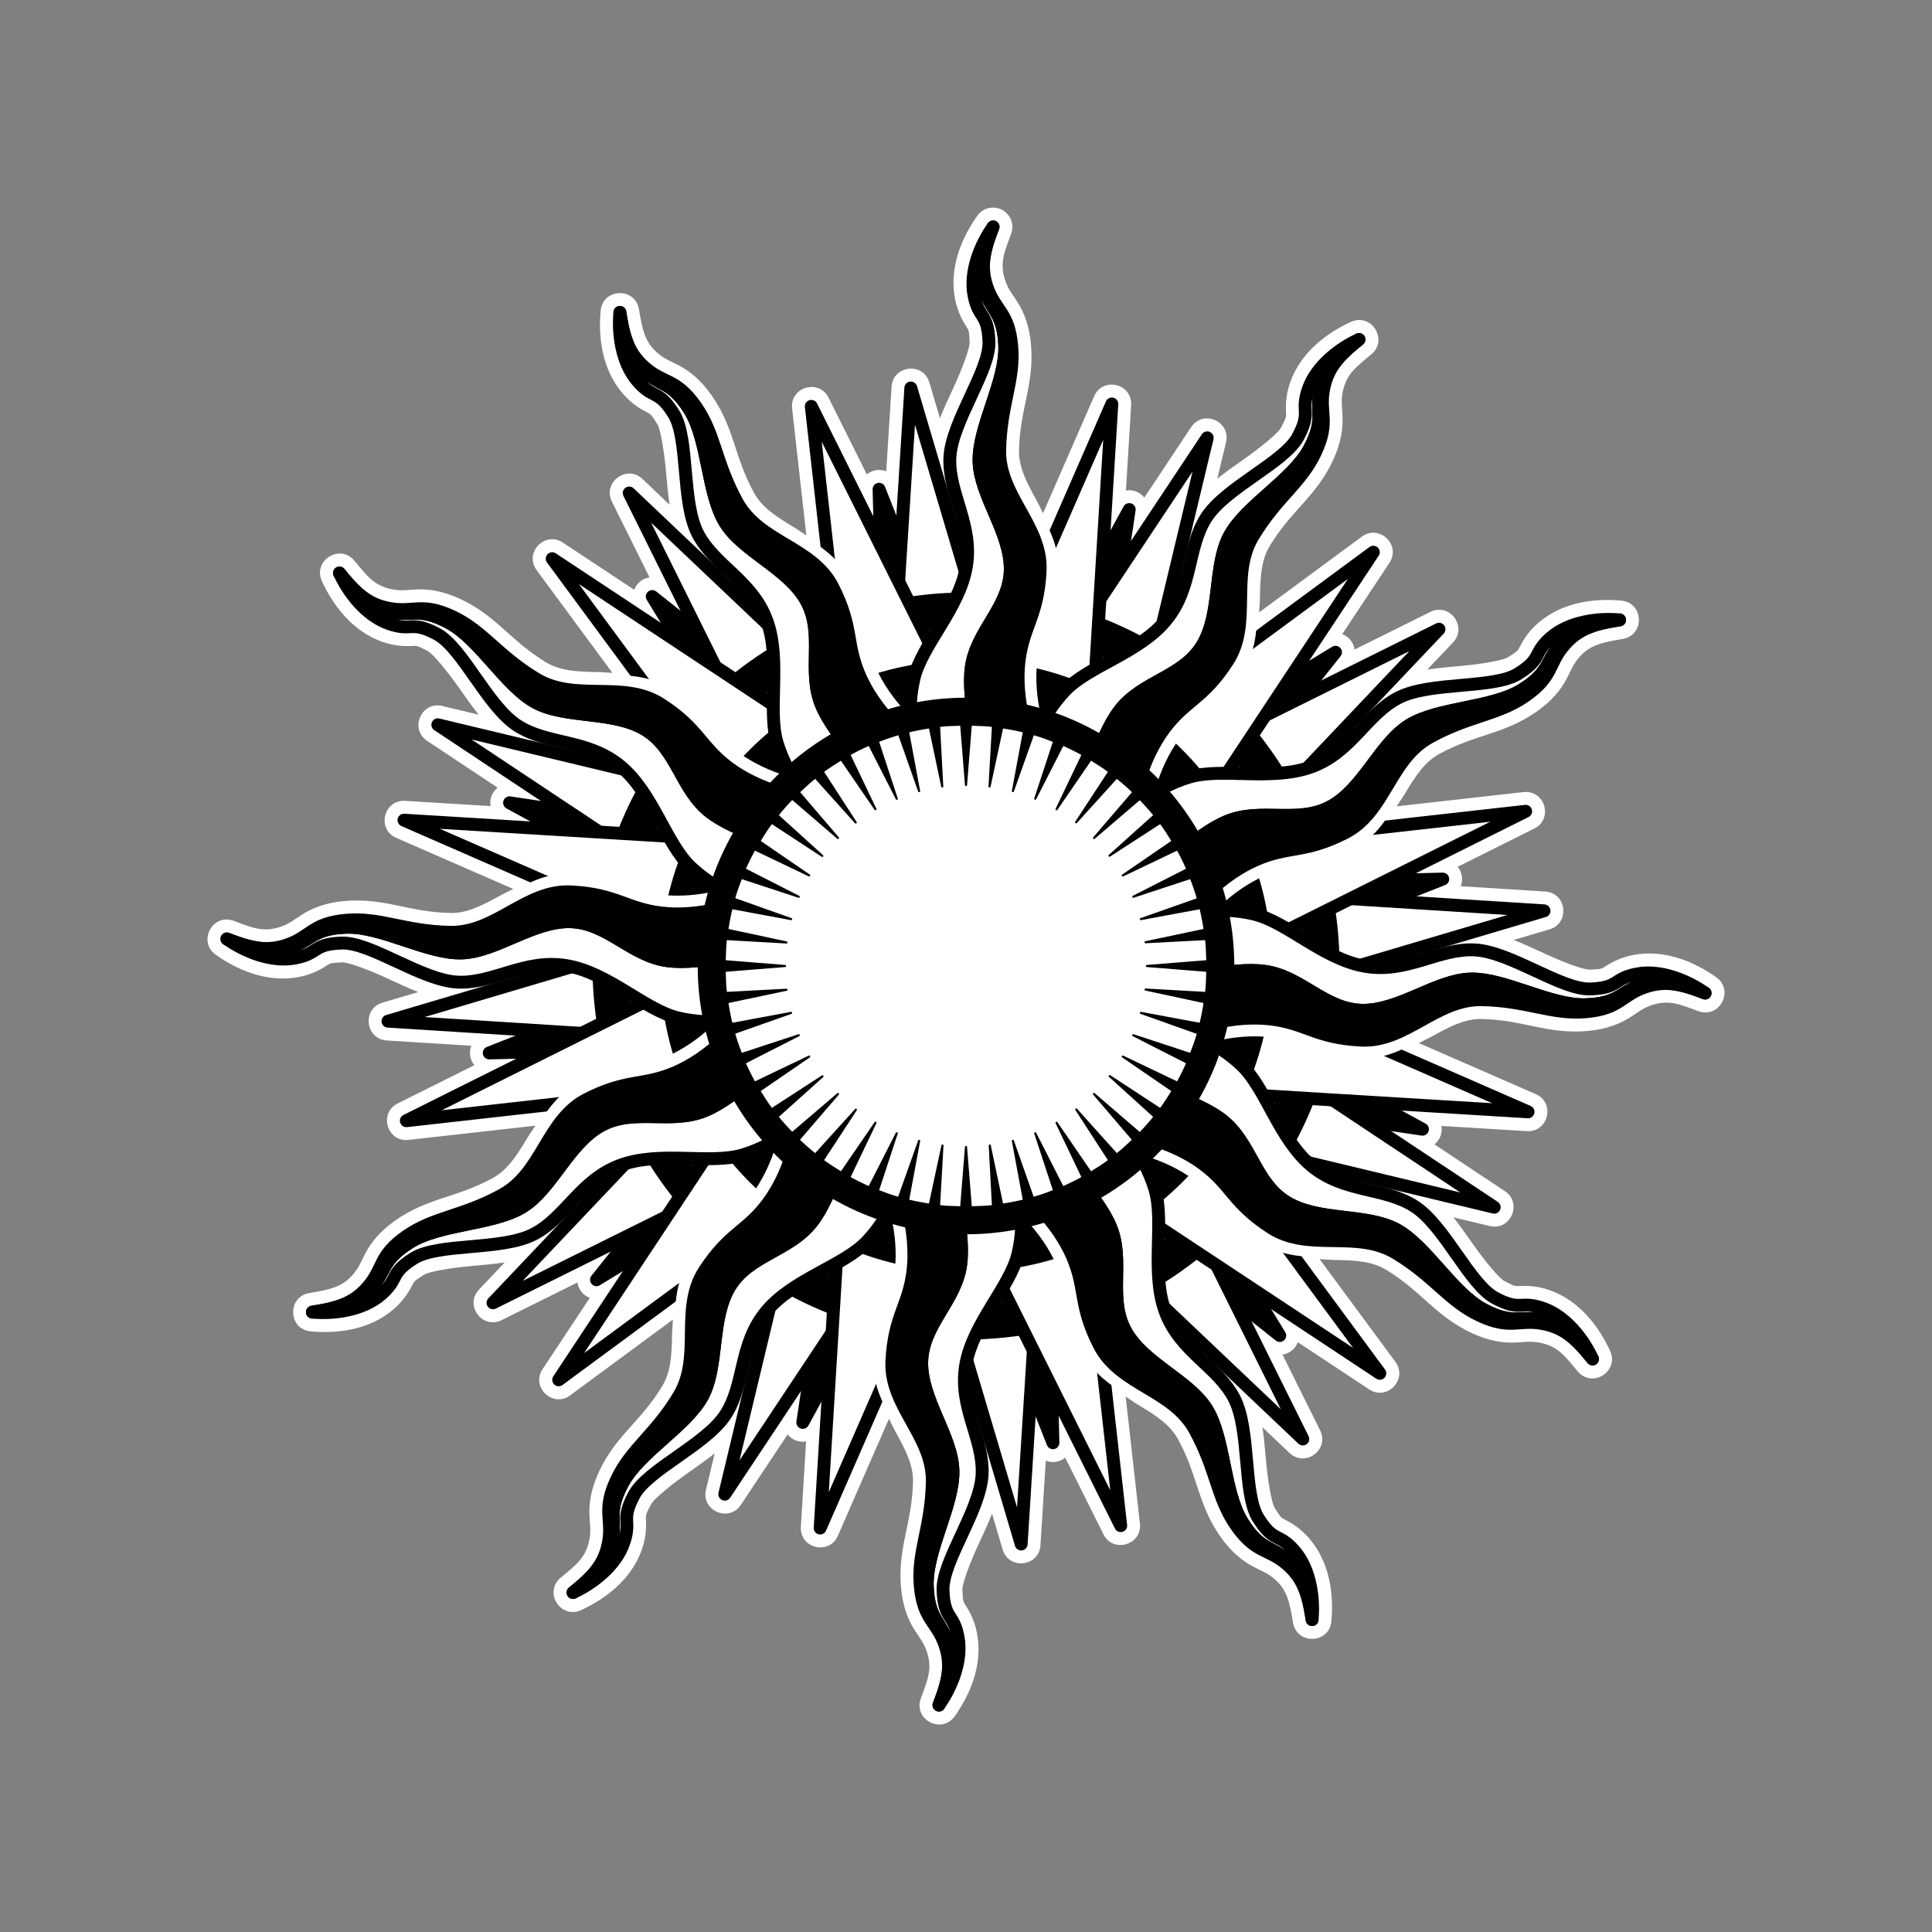
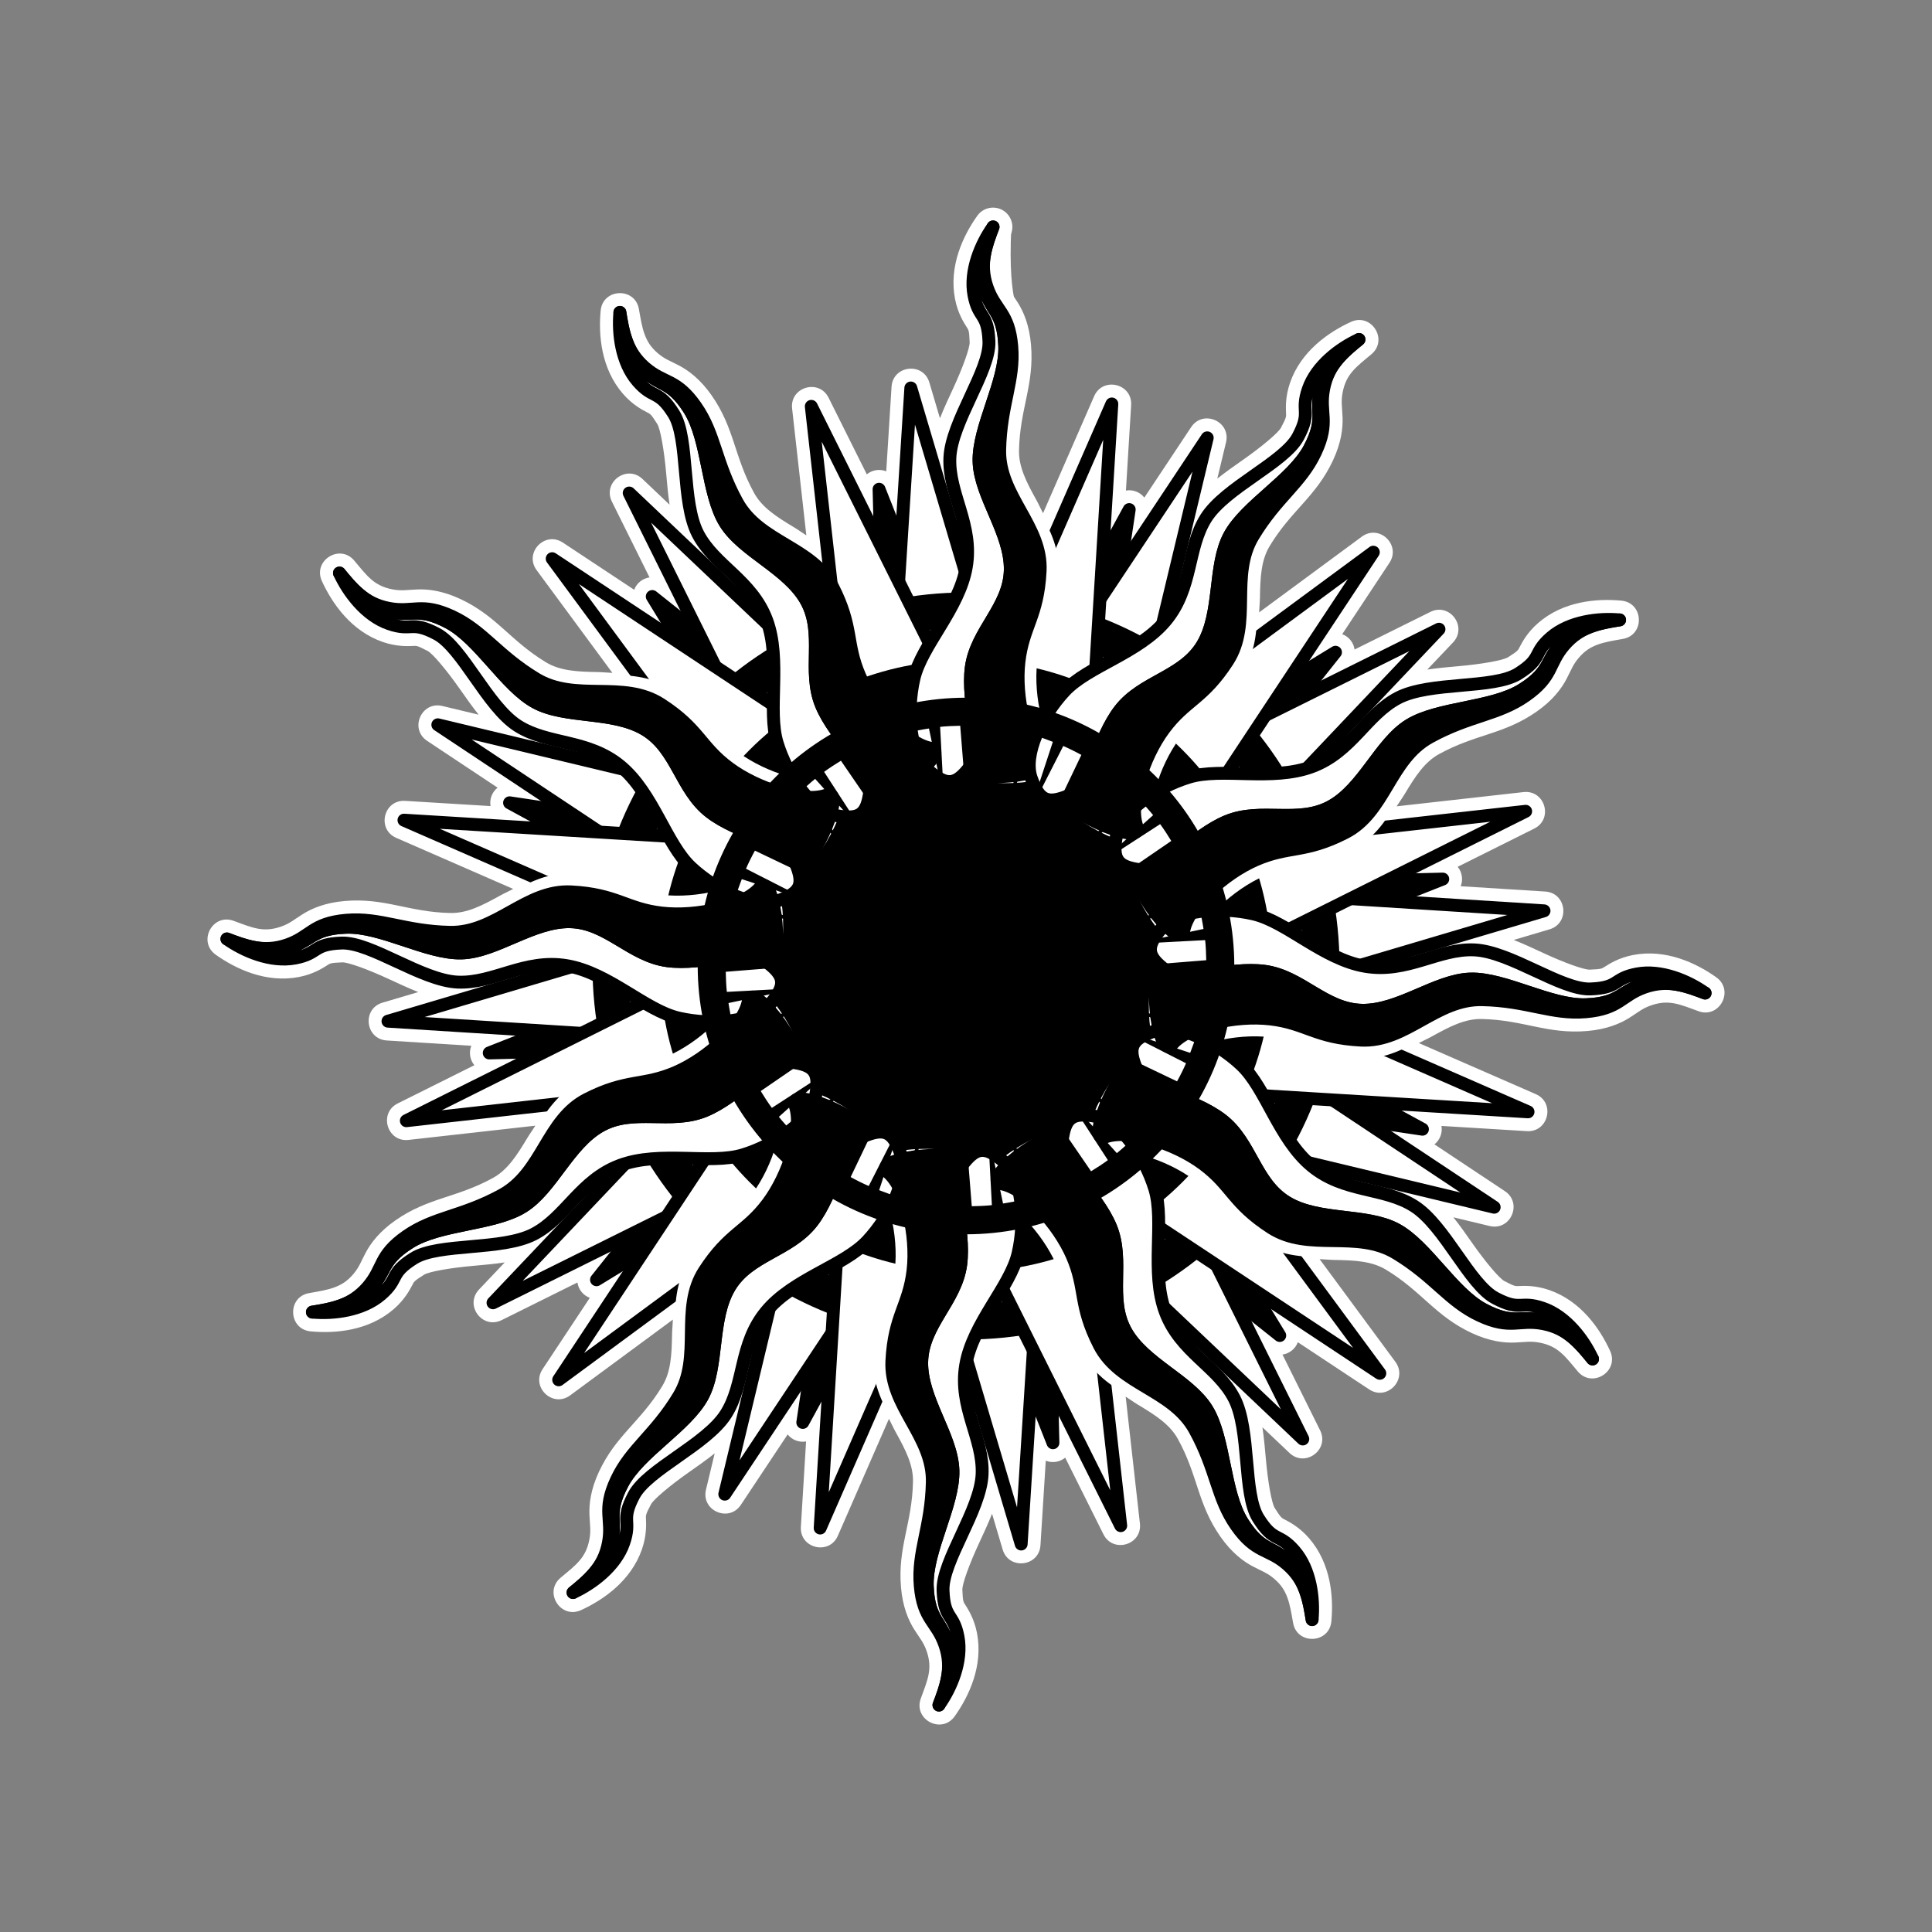
<svg xmlns="http://www.w3.org/2000/svg" xmlns:ns1="http://sodipodi.sourceforge.net/DTD/sodipodi-0.dtd" xmlns:ns2="http://www.inkscape.org/namespaces/inkscape" width="300" height="300" id="svg2" ns1:version="0.32" ns2:version="0.92.2 (5c3e80d, 2017-08-06)" version="1.0" ns1:docname="Cotl-icon.svg" ns2:output_extension="org.inkscape.output.svg.inkscape">
  <rect width="100%" height="100%" fill="#808080" stroke="none" />
  <defs id="defs4">
    <ns2:perspective ns1:type="inkscape:persp3d" ns2:vp_x="0 : 526.18109 : 1" ns2:vp_y="0 : 1000 : 0" ns2:vp_z="744.09448 : 526.18109 : 1" ns2:persp3d-origin="372.04724 : 350.78739 : 1" id="perspective10" />
    <ns2:perspective id="perspective3217" ns2:persp3d-origin="372.04724 : 350.78739 : 1" ns2:vp_z="744.09448 : 526.18109 : 1" ns2:vp_y="0 : 1000 : 0" ns2:vp_x="0 : 526.18109 : 1" ns1:type="inkscape:persp3d" />
    <clipPath clipPathUnits="userSpaceOnUse" id="clipPath3225">
      <rect style="opacity:1;fill:none;fill-opacity:1;stroke:#000000;stroke-width:2.8;stroke-linecap:round;stroke-linejoin:round;stroke-miterlimit:4;stroke-dasharray:none;stroke-opacity:1" id="rect3227" width="238.301" height="243.073" x="5.452" y="10.754" />
    </clipPath>
  </defs>
  <ns1:namedview id="base" pagecolor="#ffffff" bordercolor="#666666" borderopacity="1.0" gridtolerance="10000" guidetolerance="10" objecttolerance="10" ns2:pageopacity="0.0" ns2:pageshadow="2" ns2:zoom="1.6866667" ns2:cx="150" ns2:cy="150" ns2:document-units="px" ns2:current-layer="layer1" showgrid="false" showguides="true" ns2:guide-bbox="true" ns2:window-width="1366" ns2:window-height="705" ns2:window-x="-8" ns2:window-y="-8" ns2:window-maximized="1" />
  <g ns2:label="Layer 1" ns2:groupmode="layer" id="layer1">
    <path style="color:#000000;font-style:normal;font-variant:normal;font-weight:normal;font-stretch:normal;font-size:medium;line-height:normal;font-family:sans-serif;font-variant-ligatures:normal;font-variant-position:normal;font-variant-caps:normal;font-variant-numeric:normal;font-variant-alternates:normal;font-feature-settings:normal;text-indent:0;text-align:start;text-decoration:none;text-decoration-line:none;text-decoration-style:solid;text-decoration-color:#000000;letter-spacing:normal;word-spacing:normal;text-transform:none;writing-mode:lr-tb;direction:ltr;text-orientation:mixed;dominant-baseline:auto;baseline-shift:baseline;text-anchor:start;white-space:normal;shape-padding:0;clip-rule:nonzero;display:inline;overflow:visible;visibility:visible;opacity:1;isolation:auto;mix-blend-mode:normal;color-interpolation:sRGB;color-interpolation-filters:linearRGB;solid-color:#000000;solid-opacity:1;vector-effect:none;fill:#ffffff;fill-opacity:1;fill-rule:nonzero;stroke:none;stroke-width:6;stroke-linecap:round;stroke-linejoin:round;stroke-miterlimit:4;stroke-dasharray:none;stroke-dashoffset:0;stroke-opacity:1;color-rendering:auto;image-rendering:auto;shape-rendering:auto;text-rendering:auto;enable-background:accumulate" d="m 154.264,32.238 c -0.993,-0.021 -1.932,0.451 -2.508,1.26 -2.213,3.115 -4.438,7.818 -3.465,12.902 0.438,2.291 1.421,3.757 1.762,4.309 0.341,0.552 0.438,0.484 0.514,2.434 0.034,0.889 -1.089,4.002 -2.6,7.25 -0.679,1.461 -1.392,2.989 -2.012,4.557 l -1.646,-5.557 c -0.953,-3.216 -5.662,-2.682 -5.871,0.666 l -0.824,13.127 c -1.016,-0.406 -2.172,-0.226 -3.018,0.469 l -5.934,-11.896 c -1.497,-2.999 -6.039,-1.658 -5.666,1.674 l 2.211,19.697 c -0.627,-0.39 -1.275,-0.869 -1.865,-1.223 -2.802,-1.679 -5.005,-3.102 -6.25,-5.365 -3.131,-5.694 -3.016,-10.025 -6.59,-15.145 -1.742,-2.496 -3.571,-3.856 -5.045,-4.631 -1.474,-0.775 -2.243,-0.995 -3.338,-1.939 -1.101,-0.949 -1.62,-1.828 -2.02,-2.902 l 0.01,0.027 c -0.114,-0.318 -0.12,-0.327 -0.014,-0.029 -0.003,-0.009 -0.005,-0.017 -0.008,-0.025 -0.397,-1.08 -0.612,-2.381 -0.877,-3.902 -0.606,-3.441 -5.608,-3.244 -5.941,0.234 -0.359,3.805 0.066,8.988 3.451,12.904 1.525,1.765 3.108,2.546 3.68,2.854 0.571,0.308 0.622,0.201 1.662,1.852 0.474,0.753 1.057,4.009 1.373,7.576 0.142,1.605 0.288,3.286 0.535,4.953 L 99.768,74.379 c -2.433,-2.304 -6.239,0.507 -4.752,3.51 l 5.842,11.77 c -1.085,0.156 -1.999,0.893 -2.383,1.92 L 87.396,84.25 c -2.796,-1.845 -6.055,1.585 -4.068,4.283 l 11.764,15.951 c -0.738,-0.024 -1.537,-0.114 -2.225,-0.125 -3.266,-0.053 -5.886,-0.186 -8.096,-1.523 -5.559,-3.365 -7.626,-7.173 -13.281,-9.82 -2.757,-1.29 -5.019,-1.554 -6.684,-1.488 -1.664,0.066 -2.439,0.26 -3.859,-0.01 -2.875,-0.546 -3.947,-2.086 -5.934,-4.463 -2.245,-2.683 -6.485,-0.007 -5.029,3.174 1.591,3.475 4.552,7.752 9.441,9.451 2.203,0.766 3.965,0.648 4.613,0.629 0.649,-0.019 0.64,-0.138 2.365,0.771 0.787,0.415 2.919,2.943 4.977,5.875 0.925,1.318 1.892,2.702 2.939,4.021 L 68.686,109.625 c -3.259,-0.779 -5.149,3.56 -2.359,5.416 l 10.938,7.266 c -0.86,0.682 -1.279,1.78 -1.092,2.861 l -13.26,-0.809 c -3.348,-0.206 -4.459,4.402 -1.385,5.744 l 18.164,7.934 c -0.651,0.348 -1.389,0.67 -1.99,1.004 -2.856,1.587 -5.19,2.782 -7.773,2.729 -6.497,-0.135 -10.192,-2.398 -16.412,-1.863 -3.032,0.261 -5.123,1.163 -6.531,2.053 -1.408,0.889 -1.983,1.445 -3.348,1.922 -2.763,0.964 -4.459,0.167 -7.369,-0.898 -3.283,-1.197 -5.615,3.233 -2.77,5.262 3.115,2.213 7.818,4.438 12.902,3.465 2.291,-0.438 3.757,-1.421 4.309,-1.762 0.552,-0.341 0.484,-0.438 2.434,-0.514 0.889,-0.034 4.002,1.089 7.25,2.6 1.461,0.679 2.989,1.392 4.557,2.012 l -5.557,1.646 c -3.216,0.953 -2.682,5.662 0.666,5.871 l 13.127,0.824 c -0.406,1.016 -0.226,2.172 0.469,3.018 l -11.896,5.934 c -2.999,1.497 -1.658,6.039 1.674,5.666 l 19.697,-2.211 c -0.39,0.627 -0.869,1.275 -1.223,1.865 -1.679,2.802 -3.102,5.005 -5.365,6.25 -5.694,3.131 -10.025,3.016 -15.145,6.59 -2.496,1.742 -3.856,3.571 -4.631,5.045 -0.775,1.474 -0.995,2.243 -1.939,3.338 -0.949,1.101 -1.828,1.62 -2.902,2.02 l 0.027,-0.01 c -0.317,0.114 -0.328,0.12 -0.029,0.014 -0.009,0.003 -0.017,0.005 -0.025,0.008 -1.08,0.397 -2.381,0.612 -3.902,0.877 -3.441,0.606 -3.244,5.608 0.234,5.941 3.805,0.359 8.988,-0.067 12.904,-3.451 1.765,-1.525 2.546,-3.109 2.854,-3.68 0.307,-0.571 0.199,-0.622 1.85,-1.662 0.753,-0.474 4.008,-1.057 7.576,-1.373 1.606,-0.142 3.289,-0.29 4.957,-0.537 l -3.99,4.207 c -2.304,2.433 0.507,6.239 3.51,4.752 l 11.77,-5.844 c 0.156,1.085 0.893,1.999 1.92,2.383 L 84.25,212.604 c -1.845,2.796 1.585,6.055 4.283,4.068 L 104.484,204.908 c -0.024,0.738 -0.114,1.537 -0.125,2.225 -0.053,3.266 -0.186,5.886 -1.523,8.096 -3.365,5.559 -7.173,7.626 -9.82,13.281 -1.29,2.757 -1.554,5.019 -1.488,6.684 0.066,1.664 0.26,2.439 -0.01,3.859 -0.546,2.875 -2.086,3.947 -4.463,5.934 -2.683,2.245 -0.007,6.485 3.174,5.029 3.475,-1.591 7.752,-4.552 9.451,-9.441 0.766,-2.203 0.648,-3.965 0.629,-4.613 -0.019,-0.649 -0.138,-0.64 0.771,-2.365 0.415,-0.787 2.943,-2.919 5.875,-4.977 1.318,-0.925 2.702,-1.892 4.021,-2.939 l -1.352,5.635 c -0.779,3.259 3.56,5.149 5.416,2.359 l 7.266,-10.938 c 0.682,0.86 1.78,1.279 2.861,1.092 l -0.809,13.26 c -0.206,3.348 4.402,4.459 5.744,1.385 l 7.934,-18.164 c 0.348,0.651 0.67,1.389 1.004,1.99 1.587,2.856 2.782,5.191 2.729,7.773 -0.135,6.497 -2.398,10.192 -1.863,16.412 0.261,3.032 1.163,5.123 2.053,6.531 0.889,1.408 1.445,1.983 1.922,3.348 0.964,2.763 0.167,4.459 -0.898,7.369 -1.197,3.283 3.233,5.615 5.262,2.77 2.213,-3.115 4.438,-7.818 3.465,-12.902 -0.438,-2.291 -1.421,-3.757 -1.762,-4.309 -0.341,-0.552 -0.438,-0.484 -0.514,-2.434 -0.034,-0.889 1.089,-4.002 2.6,-7.25 0.679,-1.461 1.392,-2.989 2.012,-4.557 l 1.646,5.557 c 0.953,3.216 5.662,2.682 5.871,-0.666 l 0.824,-13.127 c 1.016,0.406 2.172,0.226 3.018,-0.469 l 5.934,11.896 c 1.497,2.999 6.039,1.658 5.666,-1.674 l -2.211,-19.697 c 0.627,0.39 1.275,0.869 1.865,1.223 2.802,1.679 5.005,3.102 6.25,5.365 3.131,5.694 3.016,10.025 6.59,15.145 1.742,2.495 3.571,3.856 5.045,4.631 1.474,0.775 2.243,0.995 3.338,1.939 1.101,0.949 1.62,1.828 2.02,2.902 l -0.01,-0.027 c 0.044,0.123 0.05,0.134 0.014,0.033 0.003,0.008 0.005,0.017 0.008,0.025 0.397,1.081 0.612,2.38 0.877,3.898 0.606,3.441 5.608,3.244 5.941,-0.234 0.359,-3.805 -0.067,-8.988 -3.451,-12.904 -1.525,-1.765 -3.109,-2.546 -3.68,-2.854 -0.571,-0.307 -0.622,-0.199 -1.662,-1.85 -0.474,-0.753 -1.057,-4.008 -1.373,-7.576 -0.142,-1.606 -0.29,-3.289 -0.537,-4.957 l 4.207,3.99 c 2.433,2.304 6.239,-0.507 4.752,-3.51 l -5.844,-11.77 c 1.085,-0.156 1.999,-0.893 2.383,-1.92 l 11.078,7.328 c 2.796,1.845 6.055,-1.585 4.068,-4.283 L 204.908,195.516 c 0.738,0.024 1.537,0.114 2.225,0.125 3.266,0.053 5.886,0.186 8.096,1.523 5.559,3.365 7.626,7.173 13.281,9.82 2.757,1.29 5.019,1.554 6.684,1.488 1.664,-0.066 2.439,-0.26 3.859,0.01 2.875,0.546 3.947,2.086 5.934,4.463 2.245,2.683 6.485,0.007 5.029,-3.174 -1.591,-3.475 -4.552,-7.752 -9.441,-9.451 -2.203,-0.766 -3.965,-0.648 -4.613,-0.629 -0.649,0.019 -0.64,0.138 -2.365,-0.771 -0.787,-0.415 -2.919,-2.943 -4.977,-5.875 -0.925,-1.318 -1.892,-2.702 -2.939,-4.021 l 5.635,1.352 c 3.259,0.779 5.149,-3.56 2.359,-5.416 l -10.938,-7.266 c 0.86,-0.682 1.279,-1.78 1.092,-2.861 l 13.26,0.809 c 3.348,0.206 4.459,-4.402 1.385,-5.744 l -18.164,-7.934 c 0.651,-0.348 1.389,-0.67 1.99,-1.004 2.856,-1.587 5.191,-2.782 7.773,-2.729 6.497,0.135 10.192,2.398 16.412,1.863 3.032,-0.261 5.123,-1.163 6.531,-2.053 1.408,-0.889 1.983,-1.445 3.348,-1.922 2.763,-0.964 4.459,-0.167 7.369,0.898 3.283,1.197 5.615,-3.233 2.77,-5.262 -3.115,-2.213 -7.818,-4.438 -12.902,-3.465 -2.291,0.438 -3.757,1.421 -4.309,1.762 -0.552,0.341 -0.484,0.438 -2.434,0.514 -0.889,0.034 -4.002,-1.089 -7.25,-2.6 -1.461,-0.679 -2.989,-1.392 -4.557,-2.012 l 5.557,-1.646 c 3.216,-0.953 2.682,-5.662 -0.666,-5.871 l -13.127,-0.824 c 0.406,-1.016 0.226,-2.172 -0.469,-3.018 l 11.896,-5.934 c 2.999,-1.497 1.658,-6.039 -1.674,-5.666 l -19.697,2.211 c 0.39,-0.627 0.869,-1.275 1.223,-1.865 1.679,-2.802 3.102,-5.005 5.365,-6.25 5.694,-3.131 10.025,-3.016 15.145,-6.59 2.495,-1.742 3.856,-3.571 4.631,-5.045 0.775,-1.474 0.995,-2.243 1.939,-3.338 0.949,-1.101 1.828,-1.62 2.902,-2.02 l -0.027,0.01 c 0.122,-0.044 0.133,-0.05 0.033,-0.014 0.008,-0.003 0.017,-0.005 0.025,-0.008 1.081,-0.397 2.38,-0.612 3.898,-0.877 3.441,-0.606 3.244,-5.608 -0.234,-5.941 -3.805,-0.359 -8.988,0.066 -12.904,3.451 -1.765,1.525 -2.546,3.108 -2.854,3.68 -0.308,0.571 -0.201,0.622 -1.852,1.662 -0.753,0.474 -4.009,1.057 -7.576,1.373 -1.605,0.142 -3.286,0.288 -4.953,0.535 l 3.988,-4.203 c 2.304,-2.433 -0.507,-6.239 -3.51,-4.752 l -11.77,5.842 c -0.156,-1.085 -0.893,-1.999 -1.92,-2.383 L 215.75,87.396 c 1.845,-2.796 -1.585,-6.055 -4.283,-4.068 l -15.951,11.764 c 0.024,-0.738 0.114,-1.537 0.125,-2.225 0.053,-3.266 0.186,-5.886 1.523,-8.096 3.365,-5.559 7.173,-7.626 9.82,-13.281 1.29,-2.757 1.554,-5.019 1.488,-6.684 -0.066,-1.664 -0.26,-2.439 0.01,-3.859 0.546,-2.875 2.086,-3.947 4.463,-5.934 2.683,-2.245 0.007,-6.485 -3.174,-5.029 -3.475,1.591 -7.752,4.552 -9.451,9.441 -0.766,2.203 -0.648,3.965 -0.629,4.613 0.019,0.649 0.138,0.64 -0.771,2.365 -0.415,0.787 -2.943,2.919 -5.875,4.977 -1.318,0.925 -2.702,1.892 -4.021,2.939 l 1.352,-5.635 c 0.779,-3.259 -3.56,-5.149 -5.416,-2.359 l -7.266,10.938 c -0.682,-0.86 -1.78,-1.279 -2.861,-1.092 l 0.809,-13.26 c 0.206,-3.348 -4.402,-4.459 -5.744,-1.385 l -7.934,18.164 c -0.348,-0.651 -0.67,-1.389 -1.004,-1.99 -1.587,-2.856 -2.782,-5.191 -2.729,-7.773 0.135,-6.497 2.398,-10.192 1.863,-16.412 -0.261,-3.032 -1.163,-5.123 -2.053,-6.531 -0.889,-1.408 -1.445,-1.983 -1.922,-3.348 -0.964,-2.763 -0.167,-4.459 0.898,-7.369 0.706,-1.932 -0.697,-3.985 -2.754,-4.029 z" id="path1086" ns2:connector-curvature="0" ns1:nodetypes="ccccccccccccccccsscccccccsscccccccccccccccccccssccccccsccssccccccccccccccccccssccccccccscscccccccccccccccscccccccccscccsccccccccccccccccccccscccccccccscccccccccccccccscccccccccscccscccccccccccccccccccccccccccccccccccccccccsccccsccsccccccscccsccccc" />
    <g id="g2744">
      <path id="path3639" d="M 136.5,75.969 L 136.938,93.719 C 128.986,95.56 121.663,99.063 115.344,103.812 L 101.281,92.625 L 110.562,107.812 C 104.743,113.254 100.056,119.882 96.875,127.312 L 79.125,124.656 L 94.719,133.156 C 93.097,138.484 92.219,144.144 92.219,150 C 92.219,152.34 92.385,154.639 92.656,156.906 L 75.969,163.5 L 93.719,163.062 C 95.56,171.014 99.063,178.337 103.812,184.656 L 92.625,198.719 L 107.812,189.438 C 113.254,195.257 119.882,199.944 127.312,203.125 L 124.656,220.875 L 133.156,205.281 C 138.484,206.903 144.144,207.781 150,207.781 C 152.34,207.781 154.639,207.615 156.906,207.344 L 163.5,224.031 L 163.062,206.281 C 171.014,204.44 178.337,200.937 184.656,196.188 L 198.719,207.375 L 189.438,192.188 C 195.257,186.746 199.944,180.118 203.125,172.688 L 220.875,175.344 L 205.281,166.844 C 206.903,161.516 207.781,155.856 207.781,150 C 207.781,147.66 207.615,145.361 207.344,143.094 L 224.031,136.5 L 206.281,136.938 C 204.44,128.986 200.937,121.663 196.188,115.344 L 207.375,101.281 L 192.188,110.562 C 186.746,104.743 180.118,100.056 172.688,96.875 L 175.344,79.125 L 166.844,94.719 C 161.516,93.097 155.856,92.219 150,92.219 C 147.66,92.219 145.361,92.385 143.094,92.656 L 136.5,75.969 z" style="fill:#000000;fill-opacity:1;stroke:#000000;stroke-width:2;stroke-linecap:round;stroke-linejoin:round;stroke-miterlimit:4;stroke-opacity:1" />
      <path id="path3531" d="M 130.333,107.51 L 117.715,116.863 L 97.702,76.554 L 130.333,107.51 z" style="fill:#ffffff;fill-opacity:1;stroke:#000000;stroke-width:2;stroke-linecap:round;stroke-linejoin:round;stroke-miterlimit:4;stroke-opacity:1" />
      <path id="path3533" d="M 111.723,123.036 L 105.472,137.445 L 67.986,112.543 L 111.723,123.036 z" style="fill:#ffffff;fill-opacity:1;stroke:#000000;stroke-width:2;stroke-linecap:round;stroke-linejoin:round;stroke-miterlimit:4;stroke-opacity:1" />
      <path id="path3535" d="M 103.369,145.787 L 105.16,161.391 L 60.245,158.569 L 103.369,145.787 z" style="fill:#ffffff;fill-opacity:1;stroke:#000000;stroke-width:2;stroke-linecap:round;stroke-linejoin:round;stroke-miterlimit:4;stroke-opacity:1" />
      <path id="path3537" d="M 107.51,169.667 L 116.863,182.285 L 76.554,202.298 L 107.51,169.667 z" style="fill:#ffffff;fill-opacity:1;stroke:#000000;stroke-width:2;stroke-linecap:round;stroke-linejoin:round;stroke-miterlimit:4;stroke-opacity:1" />
      <path id="path3539" d="M 123.036,188.277 L 137.445,194.528 L 112.543,232.014 L 123.036,188.277 z" style="fill:#ffffff;fill-opacity:1;stroke:#000000;stroke-width:2;stroke-linecap:round;stroke-linejoin:round;stroke-miterlimit:4;stroke-opacity:1" />
      <path id="path3541" d="M 145.787,196.631 L 161.391,194.84 L 158.568,239.755 L 145.787,196.631 z" style="fill:#ffffff;fill-opacity:1;stroke:#000000;stroke-width:2;stroke-linecap:round;stroke-linejoin:round;stroke-miterlimit:4;stroke-opacity:1" />
      <path id="path3543" d="M 169.667,192.49 L 182.285,183.137 L 202.298,223.446 L 169.667,192.49 z" style="fill:#ffffff;fill-opacity:1;stroke:#000000;stroke-width:2;stroke-linecap:round;stroke-linejoin:round;stroke-miterlimit:4;stroke-opacity:1" />
      <path id="path3545" d="M 188.277,176.964 L 194.528,162.555 L 232.014,187.457 L 188.277,176.964 z" style="fill:#ffffff;fill-opacity:1;stroke:#000000;stroke-width:2;stroke-linecap:round;stroke-linejoin:round;stroke-miterlimit:4;stroke-opacity:1" />
      <path id="path3547" d="M 196.631,154.213 L 194.84,138.609 L 239.755,141.432 L 196.631,154.213 z" style="fill:#ffffff;fill-opacity:1;stroke:#000000;stroke-width:2;stroke-linecap:round;stroke-linejoin:round;stroke-miterlimit:4;stroke-opacity:1" />
      <path id="path3549" d="M 192.49,130.333 L 183.137,117.715 L 223.446,97.702 L 192.49,130.333 z" style="fill:#ffffff;fill-opacity:1;stroke:#000000;stroke-width:2;stroke-linecap:round;stroke-linejoin:round;stroke-miterlimit:4;stroke-opacity:1" />
      <path id="path3551" d="M 176.964,111.723 L 162.555,105.472 L 187.457,67.986 L 176.964,111.723 z" style="fill:#ffffff;fill-opacity:1;stroke:#000000;stroke-width:2;stroke-linecap:round;stroke-linejoin:round;stroke-miterlimit:4;stroke-opacity:1" />
      <path id="path3553" d="M 154.213,103.369 L 138.609,105.16 L 141.432,60.245 L 154.213,103.369 z" style="fill:#ffffff;fill-opacity:1;stroke:#000000;stroke-width:2;stroke-linecap:round;stroke-linejoin:round;stroke-miterlimit:4;stroke-opacity:1" />
      <path id="path3233" d="M 208,150 C 208,182.016 182.016,208 150,208 C 117.984,208 92,182.016 92,150 C 92,117.984 117.984,92 150,92 C 182.016,92 208,117.984 208,150 z" style="fill:#000000;fill-opacity:1;stroke:none;stroke-width:4.085;stroke-linecap:round;stroke-linejoin:round;stroke-miterlimit:4;stroke-opacity:1" />
      <path id="path3235" d="M 202.5,150 C 202.5,178.98 178.98,202.5 150,202.5 C 121.02,202.5 97.5,178.98 97.5,150 C 97.5,121.02 121.02,97.5 150,97.5 C 178.98,97.5 202.5,121.02 202.5,150 z" style="fill:#ffffff;fill-opacity:1;stroke:none;stroke-width:4.085;stroke-linecap:round;stroke-linejoin:round;stroke-miterlimit:4;stroke-opacity:1" />
      <path id="path3429" d="M 146.051,103.346 L 130.996,107.82 L 125.976,63.097 L 146.051,103.346 z" style="fill:#ffffff;fill-opacity:1;stroke:#000000;stroke-width:2;stroke-linecap:round;stroke-linejoin:round;stroke-miterlimit:4;stroke-opacity:1" />
      <path id="path3433" d="M 123.253,111.57 L 112.452,122.973 L 85.743,86.752 L 123.253,111.57 z" style="fill:#ffffff;fill-opacity:1;stroke:#000000;stroke-width:2;stroke-linecap:round;stroke-linejoin:round;stroke-miterlimit:4;stroke-opacity:1" />
      <path id="path3437" d="M 107.622,130.092 L 103.969,145.368 L 62.728,127.354 L 107.622,130.092 z" style="fill:#ffffff;fill-opacity:1;stroke:#000000;stroke-width:2;stroke-linecap:round;stroke-linejoin:round;stroke-miterlimit:4;stroke-opacity:1" />
      <path id="path3441" d="M 103.346,153.949 L 107.82,169.004 L 63.097,174.024 L 103.346,153.949 z" style="fill:#ffffff;fill-opacity:1;stroke:#000000;stroke-width:2;stroke-linecap:round;stroke-linejoin:round;stroke-miterlimit:4;stroke-opacity:1" />
      <path id="path3445" d="M 111.57,176.747 L 122.973,187.548 L 86.752,214.257 L 111.57,176.747 z" style="fill:#ffffff;fill-opacity:1;stroke:#000000;stroke-width:2;stroke-linecap:round;stroke-linejoin:round;stroke-miterlimit:4;stroke-opacity:1" />
      <path id="path3449" d="M 130.092,192.378 L 145.368,196.031 L 127.354,237.272 L 130.092,192.378 z" style="fill:#ffffff;fill-opacity:1;stroke:#000000;stroke-width:2;stroke-linecap:round;stroke-linejoin:round;stroke-miterlimit:4;stroke-opacity:1" />
      <path id="path3453" d="M 153.949,196.654 L 169.004,192.18 L 174.024,236.903 L 153.949,196.654 z" style="fill:#ffffff;fill-opacity:1;stroke:#000000;stroke-width:2;stroke-linecap:round;stroke-linejoin:round;stroke-miterlimit:4;stroke-opacity:1" />
      <path id="path3457" d="M 176.747,188.43 L 187.548,177.027 L 214.257,213.248 L 176.747,188.43 z" style="fill:#ffffff;fill-opacity:1;stroke:#000000;stroke-width:2;stroke-linecap:round;stroke-linejoin:round;stroke-miterlimit:4;stroke-opacity:1" />
      <path id="path3461" d="M 192.378,169.908 L 196.031,154.632 L 237.272,172.646 L 192.378,169.908 z" style="fill:#ffffff;fill-opacity:1;stroke:#000000;stroke-width:2;stroke-linecap:round;stroke-linejoin:round;stroke-miterlimit:4;stroke-opacity:1" />
      <path id="path3465" d="M 196.654,146.051 L 192.18,130.996 L 236.903,125.976 L 196.654,146.051 z" style="fill:#ffffff;fill-opacity:1;stroke:#000000;stroke-width:2;stroke-linecap:round;stroke-linejoin:round;stroke-miterlimit:4;stroke-opacity:1" />
      <path id="path3469" d="M 188.43,123.253 L 177.027,112.452 L 213.248,85.743 L 188.43,123.253 z" style="fill:#ffffff;fill-opacity:1;stroke:#000000;stroke-width:2;stroke-linecap:round;stroke-linejoin:round;stroke-miterlimit:4;stroke-opacity:1" />
      <path id="path3473" d="M 169.908,107.622 L 154.632,103.969 L 172.646,62.728 L 169.908,107.622 z" style="fill:#ffffff;fill-opacity:1;stroke:#000000;stroke-width:2;stroke-linecap:round;stroke-linejoin:round;stroke-miterlimit:4;stroke-opacity:1" />
      <path id="path3231" d="M 197.5,150 C 197.5,176.22 176.22,197.5 150,197.5 C 123.78,197.5 102.5,176.22 102.5,150 C 102.5,123.78 123.78,102.5 150,102.5 C 176.22,102.5 197.5,123.78 197.5,150 z" style="fill:#000000;fill-opacity:1;stroke:none;stroke-width:4.085;stroke-linecap:round;stroke-linejoin:round;stroke-miterlimit:4;stroke-opacity:1" />
-       <path ns1:nodetypes="czzzzzczzzzzzz" id="path4022" d="M 163.992,117.98 C 161.084,115.489 159.424,108.216 160.056,102.748 C 160.7,97.188 162.984,95.737 163.343,88.659 C 163.697,81.673 156.915,77.047 157.064,69.864 C 157.212,62.774 159.394,59.057 158.939,53.773 C 158.484,48.482 156.399,48.282 155.122,44.625 C 153.816,40.884 155.002,38.056 156.036,35.235 C 155.019,37.724 153.986,40.918 154.702,44.563 C 155.428,48.262 157.657,48.136 157.851,53.748 C 158.042,59.267 153.712,66.357 153.863,71.673 C 154.014,76.989 158.838,82.738 158.713,88.534 C 158.587,94.329 153.433,97.958 152.661,103.625 C 151.902,109.2 154.719,116.057 152.504,118.982 C 150.289,121.906 166.9,120.47 163.992,117.98 z" style="fill:#ffffff;fill-opacity:1;fill-rule:evenodd;stroke:#ffffff;stroke-width:2;stroke-linecap:butt;stroke-linejoin:round;stroke-miterlimit:4;stroke-dasharray:none;stroke-opacity:1" />
-       <path style="fill:#ffffff;fill-opacity:1;fill-rule:evenodd;stroke:#ffffff;stroke-width:2;stroke-linecap:butt;stroke-linejoin:round;stroke-miterlimit:4;stroke-dasharray:none;stroke-opacity:1" d="M 146.107,115.274 C 142.344,114.571 137.27,109.102 135.083,104.05 C 132.86,98.913 134.113,96.515 130.885,90.206 C 127.699,83.979 119.512,83.364 116.05,77.068 C 112.633,70.854 112.664,66.544 109.628,62.195 C 106.589,57.841 104.683,58.711 101.748,56.181 C 98.747,53.595 98.36,50.553 97.845,47.593 C 98.209,50.257 98.911,53.539 101.353,56.338 C 103.832,59.178 105.699,57.955 108.674,62.718 C 111.599,67.402 111.394,75.707 114.182,80.235 C 116.971,84.764 124.023,87.33 126.812,92.413 C 129.601,97.494 126.952,103.214 129.117,108.508 C 131.247,113.716 137.115,118.245 136.659,121.885 C 136.204,125.525 149.871,115.976 146.107,115.274 z" id="path4024" ns1:nodetypes="czzzzzczzzzzzz" />
+       <path ns1:nodetypes="czzzzzczzzzzzz" id="path4022" d="M 163.992,117.98 C 161.084,115.489 159.424,108.216 160.056,102.748 C 160.7,97.188 162.984,95.737 163.343,88.659 C 163.697,81.673 156.915,77.047 157.064,69.864 C 157.212,62.774 159.394,59.057 158.939,53.773 C 158.484,48.482 156.399,48.282 155.122,44.625 C 153.816,40.884 155.002,38.056 156.036,35.235 C 155.428,48.262 157.657,48.136 157.851,53.748 C 158.042,59.267 153.712,66.357 153.863,71.673 C 154.014,76.989 158.838,82.738 158.713,88.534 C 158.587,94.329 153.433,97.958 152.661,103.625 C 151.902,109.2 154.719,116.057 152.504,118.982 C 150.289,121.906 166.9,120.47 163.992,117.98 z" style="fill:#ffffff;fill-opacity:1;fill-rule:evenodd;stroke:#ffffff;stroke-width:2;stroke-linecap:butt;stroke-linejoin:round;stroke-miterlimit:4;stroke-dasharray:none;stroke-opacity:1" />
      <path ns1:nodetypes="czzzzzczzzzzzz" id="path4028" d="M 129.266,121.872 C 125.655,123.146 118.526,120.947 114.107,117.665 C 109.613,114.328 109.499,111.624 103.549,107.774 C 97.676,103.975 90.279,107.535 84.133,103.814 C 78.066,100.141 75.938,96.393 71.135,94.145 C 66.325,91.893 65.109,93.6 61.303,92.877 C 57.411,92.137 55.555,89.696 53.629,87.391 C 55.276,89.515 57.525,92.007 61.04,93.21 C 64.606,94.43 65.612,92.437 70.569,95.075 C 75.444,97.669 79.419,104.963 84.098,107.491 C 88.778,110.018 96.168,108.715 101.125,111.722 C 106.081,114.728 106.647,121.006 111.169,124.508 C 115.617,127.953 122.964,128.942 124.389,132.322 C 125.815,135.703 132.876,120.599 129.266,121.872 z" style="fill:#ffffff;fill-opacity:1;fill-rule:evenodd;stroke:#ffffff;stroke-width:2;stroke-linecap:butt;stroke-linejoin:round;stroke-miterlimit:4;stroke-dasharray:none;stroke-opacity:1" />
      <path style="fill:#ffffff;fill-opacity:1;fill-rule:evenodd;stroke:#ffffff;stroke-width:2;stroke-linecap:butt;stroke-linejoin:round;stroke-miterlimit:4;stroke-dasharray:none;stroke-opacity:1" d="M 117.98,136.008 C 115.489,138.916 108.217,140.576 102.748,139.944 C 97.188,139.3 95.737,137.016 88.659,136.657 C 81.673,136.303 77.047,143.085 69.864,142.936 C 62.774,142.788 59.057,140.606 53.773,141.061 C 48.482,141.516 48.282,143.601 44.625,144.878 C 40.884,146.184 38.056,144.998 35.235,143.964 C 37.724,144.981 40.918,146.014 44.563,145.298 C 48.262,144.572 48.137,142.343 53.748,142.149 C 59.267,141.958 66.357,146.288 71.673,146.137 C 76.989,145.986 82.738,141.162 88.534,141.287 C 94.329,141.413 97.958,146.567 103.625,147.339 C 109.2,148.098 116.057,145.282 118.982,147.496 C 121.906,149.711 120.47,133.1 117.98,136.008 z" id="path4032" ns1:nodetypes="czzzzzczzzzzzz" />
      <path ns1:nodetypes="czzzzzczzzzzzz" id="path4036" d="M 115.274,153.893 C 114.571,157.656 109.103,162.73 104.05,164.917 C 98.913,167.14 96.515,165.887 90.206,169.115 C 83.979,172.301 83.364,180.488 77.068,183.95 C 70.854,187.367 66.544,187.336 62.195,190.372 C 57.841,193.411 58.711,195.317 56.181,198.252 C 53.595,201.253 50.553,201.64 47.593,202.155 C 50.257,201.791 53.539,201.089 56.338,198.647 C 59.178,196.168 57.955,194.301 62.718,191.326 C 67.402,188.401 75.707,188.606 80.235,185.818 C 84.764,183.029 87.33,175.977 92.413,173.188 C 97.494,170.399 103.214,173.048 108.508,170.883 C 113.716,168.753 118.245,162.885 121.885,163.341 C 125.525,163.796 115.976,150.129 115.274,153.893 z" style="fill:#ffffff;fill-opacity:1;fill-rule:evenodd;stroke:#ffffff;stroke-width:2;stroke-linecap:butt;stroke-linejoin:round;stroke-miterlimit:4;stroke-dasharray:none;stroke-opacity:1" />
      <path style="fill:#ffffff;fill-opacity:1;fill-rule:evenodd;stroke:#ffffff;stroke-width:2;stroke-linecap:butt;stroke-linejoin:round;stroke-miterlimit:4;stroke-dasharray:none;stroke-opacity:1" d="M 121.872,170.734 C 123.146,174.345 120.947,181.474 117.665,185.893 C 114.328,190.387 111.624,190.501 107.774,196.452 C 103.975,202.324 107.535,209.721 103.814,215.867 C 100.141,221.934 96.393,224.062 94.145,228.865 C 91.893,233.675 93.6,234.891 92.877,238.697 C 92.137,242.589 89.696,244.445 87.391,246.371 C 89.515,244.724 92.007,242.475 93.21,238.96 C 94.43,235.394 92.437,234.388 95.075,229.431 C 97.669,224.556 104.963,220.581 107.491,215.902 C 110.018,211.222 108.715,203.832 111.722,198.875 C 114.728,193.919 121.007,193.353 124.508,188.831 C 127.953,184.383 128.942,177.036 132.322,175.611 C 135.703,174.185 120.599,167.124 121.872,170.734 z" id="path4040" ns1:nodetypes="czzzzzczzzzzzz" />
      <path ns1:nodetypes="czzzzzczzzzzzz" id="path4044" d="M 136.008,182.02 C 138.916,184.511 140.576,191.783 139.944,197.252 C 139.3,202.812 137.016,204.263 136.657,211.341 C 136.303,218.327 143.085,222.953 142.936,230.136 C 142.788,237.226 140.606,240.943 141.061,246.227 C 141.516,251.518 143.601,251.718 144.878,255.375 C 146.184,259.116 144.998,261.944 143.964,264.765 C 144.981,262.276 146.014,259.082 145.298,255.437 C 144.572,251.738 142.343,251.863 142.149,246.252 C 141.958,240.733 146.288,233.643 146.137,228.327 C 145.986,223.011 141.162,217.262 141.288,211.466 C 141.413,205.671 146.567,202.042 147.339,196.375 C 148.098,190.8 145.282,183.943 147.496,181.018 C 149.711,178.094 133.1,179.53 136.008,182.02 z" style="fill:#ffffff;fill-opacity:1;fill-rule:evenodd;stroke:#ffffff;stroke-width:2;stroke-linecap:butt;stroke-linejoin:round;stroke-miterlimit:4;stroke-dasharray:none;stroke-opacity:1" />
      <path style="fill:#ffffff;fill-opacity:1;fill-rule:evenodd;stroke:#ffffff;stroke-width:2;stroke-linecap:butt;stroke-linejoin:round;stroke-miterlimit:4;stroke-dasharray:none;stroke-opacity:1" d="M 153.893,184.726 C 157.656,185.429 162.73,190.898 164.917,195.95 C 167.14,201.087 165.887,203.485 169.115,209.794 C 172.301,216.021 180.488,216.636 183.95,222.932 C 187.367,229.146 187.336,233.456 190.372,237.805 C 193.411,242.159 195.317,241.289 198.252,243.819 C 201.253,246.405 201.64,249.447 202.155,252.407 C 201.791,249.743 201.089,246.461 198.647,243.662 C 196.168,240.822 194.301,242.045 191.326,237.282 C 188.401,232.598 188.607,224.293 185.818,219.765 C 183.029,215.236 175.977,212.67 173.188,207.587 C 170.399,202.506 173.048,196.786 170.883,191.492 C 168.753,186.284 162.885,181.755 163.341,178.115 C 163.796,174.475 150.129,184.024 153.893,184.726 z" id="path4048" ns1:nodetypes="czzzzzczzzzzzz" />
      <path ns1:nodetypes="czzzzzczzzzzzz" id="path4052" d="M 170.734,178.128 C 174.345,176.854 181.474,179.053 185.893,182.335 C 190.387,185.672 190.501,188.376 196.452,192.226 C 202.324,196.025 209.721,192.465 215.867,196.186 C 221.934,199.859 224.062,203.607 228.865,205.855 C 233.675,208.107 234.891,206.4 238.697,207.123 C 242.589,207.863 244.445,210.304 246.371,212.609 C 244.724,210.485 242.475,207.993 238.96,206.79 C 235.394,205.57 234.388,207.563 229.431,204.925 C 224.556,202.331 220.581,195.037 215.902,192.509 C 211.222,189.982 203.832,191.285 198.875,188.278 C 193.919,185.272 193.353,178.994 188.831,175.492 C 184.383,172.047 177.036,171.058 175.611,167.678 C 174.185,164.297 167.124,179.401 170.734,178.128 z" style="fill:#ffffff;fill-opacity:1;fill-rule:evenodd;stroke:#ffffff;stroke-width:2;stroke-linecap:butt;stroke-linejoin:round;stroke-miterlimit:4;stroke-dasharray:none;stroke-opacity:1" />
      <path style="fill:#ffffff;fill-opacity:1;fill-rule:evenodd;stroke:#ffffff;stroke-width:2;stroke-linecap:butt;stroke-linejoin:round;stroke-miterlimit:4;stroke-dasharray:none;stroke-opacity:1" d="M 182.02,163.992 C 184.511,161.084 191.783,159.424 197.252,160.056 C 202.812,160.7 204.263,162.984 211.341,163.343 C 218.327,163.697 222.953,156.915 230.136,157.064 C 237.226,157.212 240.943,159.394 246.227,158.939 C 251.518,158.484 251.718,156.399 255.375,155.122 C 259.116,153.816 261.944,155.002 264.765,156.036 C 262.276,155.019 259.082,153.986 255.437,154.702 C 251.738,155.428 251.863,157.657 246.252,157.851 C 240.733,158.042 233.643,153.712 228.327,153.863 C 223.011,154.014 217.262,158.838 211.466,158.713 C 205.671,158.587 202.042,153.433 196.375,152.661 C 190.8,151.902 183.943,154.718 181.018,152.504 C 178.094,150.289 179.53,166.9 182.02,163.992 z" id="path4056" ns1:nodetypes="czzzzzczzzzzzz" />
      <path ns1:nodetypes="czzzzzczzzzzzz" id="path4060" d="M 184.726,146.107 C 185.429,142.344 190.898,137.27 195.95,135.083 C 201.087,132.86 203.485,134.113 209.794,130.885 C 216.021,127.699 216.636,119.512 222.932,116.05 C 229.146,112.633 233.456,112.664 237.805,109.628 C 242.159,106.589 241.289,104.683 243.819,101.748 C 246.405,98.747 249.447,98.36 252.407,97.845 C 249.743,98.209 246.461,98.911 243.662,101.353 C 240.822,103.832 242.045,105.699 237.282,108.674 C 232.598,111.599 224.293,111.394 219.765,114.182 C 215.236,116.971 212.67,124.023 207.587,126.812 C 202.506,129.601 196.786,126.952 191.492,129.117 C 186.284,131.247 181.755,137.115 178.115,136.659 C 174.475,136.204 184.024,149.871 184.726,146.107 z" style="fill:#ffffff;fill-opacity:1;fill-rule:evenodd;stroke:#ffffff;stroke-width:2;stroke-linecap:butt;stroke-linejoin:round;stroke-miterlimit:4;stroke-dasharray:none;stroke-opacity:1" />
      <path style="fill:#ffffff;fill-opacity:1;fill-rule:evenodd;stroke:#ffffff;stroke-width:2;stroke-linecap:butt;stroke-linejoin:round;stroke-miterlimit:4;stroke-dasharray:none;stroke-opacity:1" d="M 178.128,129.266 C 176.854,125.655 179.053,118.526 182.335,114.107 C 185.672,109.613 188.376,109.499 192.226,103.549 C 196.025,97.676 192.465,90.279 196.186,84.133 C 199.859,78.066 203.607,75.938 205.855,71.135 C 208.107,66.325 206.4,65.109 207.123,61.303 C 207.863,57.411 210.304,55.555 212.609,53.629 C 210.485,55.276 207.993,57.525 206.79,61.04 C 205.57,64.606 207.563,65.612 204.925,70.569 C 202.331,75.444 195.037,79.419 192.509,84.098 C 189.982,88.778 191.285,96.168 188.278,101.125 C 185.272,106.081 178.994,106.647 175.492,111.169 C 172.047,115.617 171.058,122.964 167.678,124.389 C 164.297,125.815 179.401,132.876 178.128,129.266 z" id="path4064" ns1:nodetypes="czzzzzczzzzzzz" />
      <path ns1:nodetypes="czzzzzczzzzzzz" id="path3237" d="M 144.178,119.657 C 141.27,117.166 140.717,110.545 141.919,105.357 C 143.121,100.169 148.946,94.527 150.05,88.007 C 151.152,81.502 147.255,76.675 147.498,71.076 C 147.741,65.476 153.741,57.574 153.565,53.028 C 153.39,48.482 151.956,49.587 151.238,45.836 C 150.517,42.067 152.33,37.87 154.202,35.236 C 153.185,37.725 152.152,40.918 152.868,44.564 C 153.594,48.262 155.823,48.137 156.017,53.749 C 156.208,59.268 151.878,66.357 152.029,71.673 C 152.18,76.989 157.004,82.738 156.879,88.534 C 156.753,94.329 151.599,97.959 150.827,103.625 C 150.068,109.201 152.885,116.057 150.67,118.982 C 148.456,121.907 147.086,122.147 144.178,119.657 z" style="fill:#ffffff;fill-opacity:1;fill-rule:evenodd;stroke:#000000;stroke-width:2;stroke-linecap:butt;stroke-linejoin:round;stroke-miterlimit:4;stroke-dasharray:none;stroke-opacity:1" />
      <path style="fill:#000000;fill-opacity:1;fill-rule:evenodd;stroke:#000000;stroke-width:2;stroke-linecap:butt;stroke-linejoin:round;stroke-miterlimit:4;stroke-dasharray:none;stroke-opacity:1" d="M 162.158,117.98 C 159.25,115.49 157.59,108.217 158.222,102.748 C 158.866,97.188 161.15,95.738 161.509,88.659 C 161.863,81.674 155.081,77.048 155.23,69.865 C 155.378,62.774 157.56,59.058 157.106,53.774 C 156.65,48.482 154.565,48.283 153.288,44.625 C 151.982,40.884 153.168,38.057 154.202,35.236 C 153.185,37.725 152.152,40.918 152.868,44.564 C 153.594,48.262 155.823,48.137 156.017,53.749 C 156.208,59.268 151.878,66.357 152.029,71.673 C 152.18,76.989 157.004,82.738 156.879,88.534 C 156.753,94.329 151.599,97.959 150.827,103.625 C 150.068,109.201 152.885,116.057 150.67,118.982 C 148.455,121.907 165.066,120.47 162.158,117.98 z" id="path3239" ns1:nodetypes="czzzzzczzzzzzz" />
      <path style="fill:#ffffff;fill-opacity:1;fill-rule:evenodd;stroke:#000000;stroke-width:2;stroke-linecap:butt;stroke-linejoin:round;stroke-miterlimit:4;stroke-dasharray:none;stroke-opacity:1" d="M 129.786,126.633 C 126.023,125.93 122.233,120.472 120.68,115.378 C 119.127,110.284 121.35,102.486 119.047,96.288 C 116.749,90.103 110.961,87.871 108.371,82.9 C 105.781,77.93 107.027,68.086 104.602,64.237 C 102.177,60.388 101.488,62.062 98.99,59.172 C 96.481,56.269 95.953,51.728 96.256,48.51 C 96.621,51.174 97.322,54.456 99.765,57.255 C 102.243,60.095 104.111,58.872 107.085,63.635 C 110.01,68.319 109.805,76.624 112.594,81.152 C 115.383,85.681 122.435,88.248 125.224,93.33 C 128.013,98.411 125.364,104.132 127.529,109.425 C 129.659,114.633 135.527,119.162 135.072,122.802 C 134.616,126.442 133.55,127.336 129.786,126.633 z" id="path3323" ns1:nodetypes="czzzzzczzzzzzz" />
      <path ns1:nodetypes="czzzzzczzzzzzz" id="path3325" d="M 144.519,116.191 C 140.756,115.488 135.681,110.02 133.495,104.968 C 131.272,99.83 132.525,97.433 129.297,91.123 C 126.111,84.896 117.924,84.281 114.462,77.985 C 111.045,71.771 111.076,67.462 108.04,63.113 C 105.001,58.758 103.094,59.628 100.16,57.099 C 97.159,54.512 96.772,51.47 96.256,48.51 C 96.621,51.174 97.322,54.456 99.765,57.255 C 102.243,60.095 104.111,58.872 107.085,63.635 C 110.01,68.319 109.805,76.624 112.594,81.152 C 115.383,85.681 122.435,88.248 125.224,93.33 C 128.013,98.411 125.364,104.132 127.529,109.425 C 129.659,114.633 135.527,119.163 135.071,122.803 C 134.616,126.443 148.283,116.894 144.519,116.191 z" style="fill:#000000;fill-opacity:1;fill-rule:evenodd;stroke:#000000;stroke-width:2;stroke-linecap:butt;stroke-linejoin:round;stroke-miterlimit:4;stroke-dasharray:none;stroke-opacity:1" />
      <path ns1:nodetypes="czzzzzczzzzzzz" id="path3331" d="M 120.811,139.87 C 117.2,141.144 111.189,138.311 107.297,134.676 C 103.406,131.041 101.431,123.176 96.338,118.96 C 91.255,114.754 85.126,115.714 80.398,112.705 C 75.671,109.695 71.827,100.547 67.803,98.426 C 63.778,96.306 64.018,98.099 60.411,96.846 C 56.786,95.586 54.058,91.917 52.712,88.979 C 54.359,91.104 56.608,93.596 60.123,94.798 C 63.689,96.018 64.695,94.026 69.653,96.663 C 74.528,99.257 78.502,106.552 83.182,109.079 C 87.861,111.607 95.251,110.304 100.208,113.31 C 105.164,116.316 105.73,122.595 110.252,126.096 C 114.701,129.541 122.047,130.53 123.473,133.91 C 124.898,137.29 124.422,138.597 120.811,139.87 z" style="fill:#ffffff;fill-opacity:1;fill-rule:evenodd;stroke:#000000;stroke-width:2;stroke-linecap:butt;stroke-linejoin:round;stroke-miterlimit:4;stroke-dasharray:none;stroke-opacity:1" />
      <path style="fill:#000000;fill-opacity:1;fill-rule:evenodd;stroke:#000000;stroke-width:2;stroke-linecap:butt;stroke-linejoin:round;stroke-miterlimit:4;stroke-dasharray:none;stroke-opacity:1" d="M 128.349,123.461 C 124.738,124.734 117.61,122.535 113.19,119.253 C 108.696,115.916 108.582,113.213 102.632,109.363 C 96.759,105.563 89.362,109.124 83.216,105.403 C 77.149,101.73 75.022,97.982 70.218,95.733 C 65.408,93.482 64.193,95.188 60.386,94.465 C 56.494,93.726 54.638,91.285 52.712,88.979 C 54.359,91.104 56.608,93.596 60.123,94.798 C 63.689,96.018 64.695,94.026 69.653,96.663 C 74.528,99.257 78.502,106.552 83.182,109.079 C 87.861,111.607 95.251,110.304 100.208,113.31 C 105.164,116.316 105.73,122.595 110.252,126.096 C 114.701,129.541 122.047,130.531 123.473,133.911 C 124.898,137.291 131.96,122.188 128.349,123.461 z" id="path3333" ns1:nodetypes="czzzzzczzzzzzz" />
      <path style="fill:#ffffff;fill-opacity:1;fill-rule:evenodd;stroke:#000000;stroke-width:2;stroke-linecap:butt;stroke-linejoin:round;stroke-miterlimit:4;stroke-dasharray:none;stroke-opacity:1" d="M 119.657,155.822 C 117.166,158.73 110.545,159.283 105.357,158.081 C 100.169,156.879 94.526,151.054 88.007,149.95 C 81.502,148.848 76.675,152.745 71.076,152.502 C 65.476,152.259 57.574,146.259 53.028,146.435 C 48.482,146.61 49.587,148.044 45.836,148.762 C 42.067,149.483 37.87,147.67 35.236,145.798 C 37.725,146.815 40.918,147.848 44.563,147.132 C 48.262,146.406 48.137,144.177 53.749,143.983 C 59.268,143.792 66.357,148.122 71.673,147.971 C 76.989,147.82 82.738,142.996 88.534,143.121 C 94.329,143.247 97.959,148.401 103.625,149.173 C 109.201,149.932 116.057,147.115 118.982,149.33 C 121.907,151.544 122.147,152.914 119.657,155.822 z" id="path3339" ns1:nodetypes="czzzzzczzzzzzz" />
      <path ns1:nodetypes="czzzzzczzzzzzz" id="path3341" d="M 117.98,137.842 C 115.49,140.75 108.217,142.41 102.748,141.778 C 97.188,141.134 95.738,138.85 88.659,138.491 C 81.674,138.137 77.048,144.919 69.865,144.77 C 62.774,144.622 59.058,142.44 53.773,142.894 C 48.482,143.35 48.283,145.435 44.625,146.712 C 40.884,148.018 38.057,146.832 35.236,145.798 C 37.725,146.815 40.918,147.848 44.563,147.132 C 48.262,146.406 48.137,144.177 53.749,143.983 C 59.268,143.792 66.357,148.122 71.673,147.971 C 76.989,147.82 82.738,142.996 88.534,143.121 C 94.329,143.247 97.959,148.401 103.625,149.173 C 109.201,149.932 116.057,147.115 118.982,149.33 C 121.907,151.545 120.47,134.934 117.98,137.842 z" style="fill:#000000;fill-opacity:1;fill-rule:evenodd;stroke:#000000;stroke-width:2;stroke-linecap:butt;stroke-linejoin:round;stroke-miterlimit:4;stroke-dasharray:none;stroke-opacity:1" />
      <path ns1:nodetypes="czzzzzczzzzzzz" id="path3347" d="M 126.633,170.214 C 125.93,173.977 120.472,177.767 115.378,179.32 C 110.284,180.873 102.486,178.65 96.288,180.953 C 90.103,183.251 87.871,189.039 82.9,191.629 C 77.93,194.219 68.086,192.973 64.237,195.398 C 60.388,197.823 62.062,198.512 59.172,201.01 C 56.269,203.519 51.728,204.047 48.51,203.744 C 51.174,203.379 54.456,202.678 57.255,200.235 C 60.095,197.757 58.872,195.889 63.635,192.915 C 68.319,189.99 76.624,190.195 81.152,187.406 C 85.681,184.617 88.248,177.565 93.33,174.776 C 98.411,171.987 104.132,174.636 109.425,172.471 C 114.633,170.341 119.162,164.473 122.802,164.928 C 126.442,165.384 127.336,166.45 126.633,170.214 z" style="fill:#ffffff;fill-opacity:1;fill-rule:evenodd;stroke:#000000;stroke-width:2;stroke-linecap:butt;stroke-linejoin:round;stroke-miterlimit:4;stroke-dasharray:none;stroke-opacity:1" />
      <path style="fill:#000000;fill-opacity:1;fill-rule:evenodd;stroke:#000000;stroke-width:2;stroke-linecap:butt;stroke-linejoin:round;stroke-miterlimit:4;stroke-dasharray:none;stroke-opacity:1" d="M 116.191,155.481 C 115.488,159.244 110.02,164.319 104.968,166.505 C 99.83,168.728 97.432,167.475 91.123,170.703 C 84.896,173.889 84.281,182.076 77.985,185.538 C 71.771,188.955 67.462,188.924 63.113,191.96 C 58.758,194.999 59.628,196.906 57.099,199.84 C 54.512,202.841 51.47,203.228 48.51,203.744 C 51.174,203.379 54.456,202.678 57.255,200.235 C 60.095,197.757 58.872,195.889 63.635,192.915 C 68.319,189.99 76.624,190.195 81.152,187.406 C 85.681,184.617 88.248,177.565 93.33,174.776 C 98.411,171.987 104.132,174.636 109.425,172.471 C 114.633,170.341 119.163,164.473 122.803,164.929 C 126.443,165.384 116.894,151.717 116.191,155.481 z" id="path3349" ns1:nodetypes="czzzzzczzzzzzz" />
      <path style="fill:#ffffff;fill-opacity:1;fill-rule:evenodd;stroke:#000000;stroke-width:2;stroke-linecap:butt;stroke-linejoin:round;stroke-miterlimit:4;stroke-dasharray:none;stroke-opacity:1" d="M 139.87,179.189 C 141.144,182.8 138.311,188.811 134.676,192.703 C 131.041,196.594 123.176,198.569 118.96,203.662 C 114.754,208.745 115.714,214.874 112.705,219.601 C 109.695,224.329 100.547,228.173 98.426,232.197 C 96.306,236.222 98.099,235.982 96.846,239.589 C 95.586,243.214 91.917,245.942 88.979,247.288 C 91.104,245.641 93.595,243.392 94.798,239.877 C 96.018,236.311 94.026,235.305 96.663,230.347 C 99.257,225.472 106.552,221.498 109.079,216.818 C 111.607,212.139 110.303,204.749 113.31,199.792 C 116.316,194.836 122.595,194.27 126.096,189.748 C 129.541,185.299 130.53,177.953 133.91,176.527 C 137.29,175.102 138.597,175.578 139.87,179.189 z" id="path3355" ns1:nodetypes="czzzzzczzzzzzz" />
      <path ns1:nodetypes="czzzzzczzzzzzz" id="path3357" d="M 123.461,171.651 C 124.734,175.262 122.535,182.39 119.253,186.81 C 115.916,191.304 113.213,191.418 109.363,197.368 C 105.563,203.241 109.124,210.638 105.403,216.784 C 101.73,222.851 97.982,224.978 95.733,229.782 C 93.482,234.592 95.188,235.807 94.465,239.614 C 93.725,243.506 91.284,245.362 88.979,247.288 C 91.104,245.641 93.595,243.392 94.798,239.877 C 96.018,236.311 94.026,235.305 96.663,230.347 C 99.257,225.472 106.552,221.498 109.079,216.818 C 111.607,212.139 110.303,204.749 113.31,199.792 C 116.316,194.836 122.595,194.27 126.096,189.748 C 129.541,185.299 130.531,177.953 133.911,176.527 C 137.291,175.102 122.188,168.04 123.461,171.651 z" style="fill:#000000;fill-opacity:1;fill-rule:evenodd;stroke:#000000;stroke-width:2;stroke-linecap:butt;stroke-linejoin:round;stroke-miterlimit:4;stroke-dasharray:none;stroke-opacity:1" />
      <path ns1:nodetypes="czzzzzczzzzzzz" id="path3363" d="M 155.822,180.343 C 158.73,182.834 159.283,189.455 158.081,194.643 C 156.879,199.831 151.054,205.474 149.95,211.993 C 148.848,218.498 152.745,223.325 152.502,228.924 C 152.259,234.524 146.259,242.426 146.435,246.972 C 146.61,251.518 148.044,250.413 148.762,254.164 C 149.483,257.933 147.67,262.13 145.798,264.764 C 146.814,262.275 147.848,259.082 147.132,255.437 C 146.406,251.738 144.177,251.863 143.983,246.251 C 143.792,240.732 148.122,233.643 147.971,228.327 C 147.82,223.011 142.996,217.262 143.121,211.466 C 143.247,205.671 148.401,202.041 149.173,196.375 C 149.932,190.799 147.115,183.943 149.329,181.018 C 151.544,178.093 152.914,177.853 155.822,180.343 z" style="fill:#ffffff;fill-opacity:1;fill-rule:evenodd;stroke:#000000;stroke-width:2;stroke-linecap:butt;stroke-linejoin:round;stroke-miterlimit:4;stroke-dasharray:none;stroke-opacity:1" />
      <path style="fill:#000000;fill-opacity:1;fill-rule:evenodd;stroke:#000000;stroke-width:2;stroke-linecap:butt;stroke-linejoin:round;stroke-miterlimit:4;stroke-dasharray:none;stroke-opacity:1" d="M 137.842,182.02 C 140.75,184.51 142.41,191.783 141.778,197.252 C 141.134,202.812 138.85,204.262 138.491,211.341 C 138.137,218.326 144.919,222.952 144.77,230.135 C 144.622,237.226 142.44,240.942 142.894,246.226 C 143.35,251.518 145.435,251.717 146.712,255.375 C 148.018,259.116 146.832,261.943 145.798,264.764 C 146.814,262.275 147.848,259.082 147.132,255.437 C 146.406,251.738 144.177,251.863 143.983,246.251 C 143.792,240.732 148.122,233.643 147.971,228.327 C 147.82,223.011 142.996,217.262 143.121,211.466 C 143.247,205.671 148.401,202.041 149.173,196.375 C 149.932,190.799 147.115,183.943 149.33,181.018 C 151.544,178.093 134.934,179.53 137.842,182.02 z" id="path3365" ns1:nodetypes="czzzzzczzzzzzz" />
      <path style="fill:#ffffff;fill-opacity:1;fill-rule:evenodd;stroke:#000000;stroke-width:2;stroke-linecap:butt;stroke-linejoin:round;stroke-miterlimit:4;stroke-dasharray:none;stroke-opacity:1" d="M 170.214,173.367 C 173.977,174.07 177.767,179.528 179.32,184.622 C 180.873,189.716 178.65,197.514 180.953,203.712 C 183.251,209.897 189.039,212.129 191.629,217.1 C 194.219,222.07 192.973,231.914 195.398,235.763 C 197.823,239.612 198.512,237.938 201.01,240.828 C 203.519,243.731 204.047,248.272 203.743,251.49 C 203.379,248.826 202.678,245.544 200.235,242.745 C 197.757,239.905 195.889,241.128 192.914,236.365 C 189.989,231.681 190.195,223.376 187.406,218.848 C 184.617,214.319 177.565,211.752 174.776,206.67 C 171.987,201.589 174.636,195.868 172.471,190.575 C 170.341,185.367 164.473,180.838 164.928,177.198 C 165.384,173.558 166.45,172.664 170.214,173.367 z" id="path3371" ns1:nodetypes="czzzzzczzzzzzz" />
      <path ns1:nodetypes="czzzzzczzzzzzz" id="path3373" d="M 155.481,183.809 C 159.244,184.512 164.319,189.98 166.505,195.032 C 168.728,200.17 167.475,202.568 170.703,208.877 C 173.889,215.104 182.076,215.719 185.538,222.015 C 188.955,228.229 188.924,232.538 191.96,236.887 C 194.999,241.242 196.906,240.372 199.84,242.901 C 202.841,245.488 203.228,248.53 203.743,251.49 C 203.379,248.826 202.678,245.544 200.235,242.745 C 197.757,239.905 195.889,241.128 192.914,236.365 C 189.989,231.681 190.195,223.376 187.406,218.848 C 184.617,214.319 177.565,211.752 174.776,206.67 C 171.987,201.589 174.636,195.868 172.471,190.575 C 170.341,185.367 164.473,180.837 164.929,177.197 C 165.384,173.557 151.717,183.106 155.481,183.809 z" style="fill:#000000;fill-opacity:1;fill-rule:evenodd;stroke:#000000;stroke-width:2;stroke-linecap:butt;stroke-linejoin:round;stroke-miterlimit:4;stroke-dasharray:none;stroke-opacity:1" />
      <path ns1:nodetypes="czzzzzczzzzzzz" id="path3379" d="M 179.189,160.13 C 182.8,158.856 188.811,161.689 192.703,165.324 C 196.594,168.959 198.569,176.824 203.662,181.04 C 208.745,185.246 214.874,184.286 219.601,187.295 C 224.329,190.305 228.173,199.453 232.197,201.574 C 236.222,203.694 235.982,201.901 239.589,203.154 C 243.214,204.414 245.942,208.083 247.288,211.021 C 245.641,208.896 243.392,206.405 239.877,205.202 C 236.311,203.982 235.305,205.974 230.347,203.337 C 225.472,200.743 221.498,193.448 216.818,190.921 C 212.139,188.393 204.748,189.697 199.792,186.69 C 194.836,183.684 194.27,177.405 189.748,173.904 C 185.299,170.459 177.953,169.47 176.527,166.09 C 175.102,162.71 175.578,161.403 179.189,160.13 z" style="fill:#ffffff;fill-opacity:1;fill-rule:evenodd;stroke:#000000;stroke-width:2;stroke-linecap:butt;stroke-linejoin:round;stroke-miterlimit:4;stroke-dasharray:none;stroke-opacity:1" />
      <path style="fill:#000000;fill-opacity:1;fill-rule:evenodd;stroke:#000000;stroke-width:2;stroke-linecap:butt;stroke-linejoin:round;stroke-miterlimit:4;stroke-dasharray:none;stroke-opacity:1" d="M 171.651,176.539 C 175.262,175.266 182.39,177.465 186.81,180.747 C 191.304,184.084 191.418,186.787 197.368,190.637 C 203.241,194.437 210.638,190.876 216.784,194.597 C 222.851,198.27 224.978,202.018 229.782,204.267 C 234.592,206.518 235.807,204.812 239.613,205.535 C 243.506,206.275 245.362,208.716 247.288,211.021 C 245.641,208.896 243.392,206.405 239.877,205.202 C 236.311,203.982 235.305,205.974 230.347,203.337 C 225.472,200.743 221.498,193.448 216.818,190.921 C 212.139,188.393 204.748,189.697 199.792,186.69 C 194.836,183.684 194.27,177.405 189.748,173.904 C 185.299,170.459 177.953,169.469 176.527,166.089 C 175.102,162.709 168.04,177.812 171.651,176.539 z" id="path3381" ns1:nodetypes="czzzzzczzzzzzz" />
      <path style="fill:#ffffff;fill-opacity:1;fill-rule:evenodd;stroke:#000000;stroke-width:2;stroke-linecap:butt;stroke-linejoin:round;stroke-miterlimit:4;stroke-dasharray:none;stroke-opacity:1" d="M 180.343,144.178 C 182.833,141.27 189.455,140.717 194.643,141.919 C 199.831,143.121 205.473,148.946 211.993,150.05 C 218.498,151.152 223.325,147.255 228.924,147.498 C 234.524,147.741 242.426,153.741 246.972,153.565 C 251.518,153.39 250.413,151.956 254.164,151.238 C 257.933,150.517 262.13,152.33 264.764,154.202 C 262.275,153.185 259.082,152.152 255.436,152.868 C 251.738,153.594 251.863,155.823 246.251,156.017 C 240.732,156.208 233.643,151.878 228.327,152.029 C 223.011,152.18 217.262,157.004 211.466,156.879 C 205.671,156.753 202.041,151.599 196.375,150.827 C 190.799,150.068 183.943,152.885 181.018,150.67 C 178.093,148.456 177.853,147.086 180.343,144.178 z" id="path3387" ns1:nodetypes="czzzzzczzzzzzz" />
      <path ns1:nodetypes="czzzzzczzzzzzz" id="path3389" d="M 182.02,162.158 C 184.51,159.25 191.783,157.59 197.252,158.222 C 202.812,158.866 204.262,161.15 211.341,161.509 C 218.326,161.863 222.952,155.081 230.135,155.23 C 237.226,155.378 240.942,157.56 246.226,157.106 C 251.518,156.65 251.717,154.565 255.375,153.288 C 259.116,151.982 261.943,153.168 264.764,154.202 C 262.275,153.185 259.082,152.152 255.436,152.868 C 251.738,153.594 251.863,155.823 246.251,156.017 C 240.732,156.208 233.643,151.878 228.327,152.029 C 223.011,152.18 217.262,157.004 211.466,156.879 C 205.671,156.753 202.041,151.599 196.375,150.827 C 190.799,150.068 183.943,152.885 181.018,150.67 C 178.093,148.456 179.53,165.066 182.02,162.158 z" style="fill:#000000;fill-opacity:1;fill-rule:evenodd;stroke:#000000;stroke-width:2;stroke-linecap:butt;stroke-linejoin:round;stroke-miterlimit:4;stroke-dasharray:none;stroke-opacity:1" />
      <path ns1:nodetypes="czzzzzczzzzzzz" id="path3395" d="M 173.367,129.786 C 174.07,126.023 179.528,122.233 184.622,120.68 C 189.716,119.127 197.514,121.35 203.712,119.047 C 209.897,116.749 212.129,110.961 217.1,108.371 C 222.07,105.781 231.914,107.027 235.763,104.602 C 239.612,102.177 237.938,101.488 240.828,98.99 C 243.731,96.481 248.272,95.953 251.49,96.257 C 248.826,96.621 245.544,97.322 242.744,99.765 C 239.905,102.243 241.128,104.111 236.365,107.086 C 231.681,110.011 223.376,109.805 218.848,112.594 C 214.319,115.383 211.752,122.435 206.67,125.224 C 201.589,128.013 195.868,125.364 190.575,127.529 C 185.367,129.659 180.838,135.527 177.198,135.072 C 173.558,134.616 172.664,133.55 173.367,129.786 z" style="fill:#ffffff;fill-opacity:1;fill-rule:evenodd;stroke:#000000;stroke-width:2;stroke-linecap:butt;stroke-linejoin:round;stroke-miterlimit:4;stroke-dasharray:none;stroke-opacity:1" />
      <path style="fill:#000000;fill-opacity:1;fill-rule:evenodd;stroke:#000000;stroke-width:2;stroke-linecap:butt;stroke-linejoin:round;stroke-miterlimit:4;stroke-dasharray:none;stroke-opacity:1" d="M 183.809,144.519 C 184.512,140.756 189.98,135.681 195.032,133.495 C 200.169,131.272 202.567,132.525 208.877,129.297 C 215.104,126.111 215.719,117.924 222.015,114.462 C 228.228,111.045 232.538,111.076 236.887,108.04 C 241.242,105.001 240.372,103.094 242.901,100.16 C 245.488,97.159 248.53,96.772 251.49,96.257 C 248.826,96.621 245.544,97.322 242.744,99.765 C 239.905,102.243 241.128,104.111 236.365,107.086 C 231.681,110.011 223.376,109.805 218.848,112.594 C 214.319,115.383 211.752,122.435 206.67,125.224 C 201.589,128.013 195.868,125.364 190.575,127.529 C 185.367,129.659 180.837,135.527 177.197,135.071 C 173.557,134.616 183.106,148.283 183.809,144.519 z" id="path3397" ns1:nodetypes="czzzzzczzzzzzz" />
      <path style="fill:#ffffff;fill-opacity:1;fill-rule:evenodd;stroke:#000000;stroke-width:2;stroke-linecap:butt;stroke-linejoin:round;stroke-miterlimit:4;stroke-dasharray:none;stroke-opacity:1" d="M 160.13,120.811 C 158.856,117.2 161.689,111.189 165.324,107.297 C 168.958,103.406 176.824,101.431 181.04,96.338 C 185.246,91.255 184.286,85.126 187.295,80.399 C 190.305,75.671 199.453,71.827 201.574,67.803 C 203.694,63.778 201.901,64.018 203.154,60.411 C 204.414,56.786 208.083,54.058 211.021,52.712 C 208.896,54.359 206.404,56.608 205.202,60.123 C 203.982,63.689 205.974,64.695 203.337,69.653 C 200.743,74.528 193.448,78.502 190.921,83.182 C 188.393,87.861 189.696,95.252 186.69,100.208 C 183.684,105.164 177.405,105.73 173.904,110.252 C 170.459,114.701 169.47,122.047 166.09,123.473 C 162.709,124.898 161.403,124.422 160.13,120.811 z" id="path3403" ns1:nodetypes="czzzzzczzzzzzz" />
      <path ns1:nodetypes="czzzzzczzzzzzz" id="path3405" d="M 176.539,128.349 C 175.266,124.738 177.465,117.61 180.747,113.19 C 184.084,108.696 186.787,108.582 190.637,102.632 C 194.437,96.759 190.876,89.362 194.597,83.216 C 198.27,77.149 202.018,75.022 204.267,70.218 C 206.518,65.408 204.812,64.193 205.535,60.386 C 206.274,56.494 208.715,54.638 211.021,52.712 C 208.896,54.359 206.404,56.608 205.202,60.123 C 203.982,63.689 205.974,64.695 203.337,69.653 C 200.743,74.528 193.448,78.502 190.921,83.182 C 188.393,87.861 189.696,95.252 186.69,100.208 C 183.684,105.164 177.405,105.73 173.904,110.252 C 170.459,114.701 169.469,122.047 166.089,123.473 C 162.709,124.898 177.812,131.96 176.539,128.349 z" style="fill:#000000;fill-opacity:1;fill-rule:evenodd;stroke:#000000;stroke-width:2;stroke-linecap:butt;stroke-linejoin:round;stroke-miterlimit:4;stroke-dasharray:none;stroke-opacity:1" />
-       <path transform="matrix(1.221,0,0,1.181,174.078,75.446)" d="M 13.043,63.15 A 32.768,33.881 0 1 1 -52.492,63.15 A 32.768,33.881 0 1 1 13.043,63.15 z" ns1:ry="33.881229" ns1:rx="32.767761" ns1:cy="63.149525" ns1:cx="-19.724285" id="path3870" style="fill:#ffffff;fill-opacity:1;stroke:none;stroke-width:3;stroke-linecap:butt;stroke-linejoin:round;stroke-miterlimit:4;stroke-dasharray:none;stroke-opacity:1" ns1:type="arc" />
      <path id="path3689" d="M 150,108.5 C 127.091,108.5 108.5,127.091 108.5,150 C 108.5,172.909 127.091,191.5 150,191.5 C 172.909,191.5 191.5,172.909 191.5,150 C 191.5,127.091 172.909,108.5 150,108.5 z M 149.25,112.531 L 150,121.906 L 150.75,112.531 C 151.906,112.554 153.059,112.594 154.188,112.719 L 153.656,122.125 L 155.625,112.938 C 156.769,113.11 157.892,113.321 159,113.594 L 157.281,122.844 L 160.438,113.969 C 161.55,114.291 162.62,114.674 163.688,115.094 L 160.75,124.031 L 165.031,115.625 C 166.086,116.087 167.124,116.602 168.125,117.156 L 164.062,125.656 L 169.375,117.906 C 170.362,118.504 171.325,119.129 172.25,119.812 L 167.094,127.688 L 173.406,120.719 C 174.303,121.437 175.173,122.203 176,123 L 169.875,130.125 L 177,124.031 C 177.791,124.853 178.567,125.702 179.281,126.594 L 172.281,132.875 L 180.188,127.75 C 180.871,128.675 181.496,129.638 182.094,130.625 L 174.344,135.938 L 182.844,131.875 C 183.398,132.876 183.913,133.914 184.375,134.969 L 175.969,139.25 L 184.906,136.312 C 185.329,137.389 185.708,138.471 186.031,139.594 L 177.156,142.719 L 186.406,141 C 186.679,142.108 186.89,143.231 187.062,144.375 L 177.875,146.312 L 187.281,145.812 C 187.406,146.941 187.446,148.094 187.469,149.25 L 178.094,150 L 187.469,150.75 C 187.446,151.906 187.406,153.059 187.281,154.188 L 177.875,153.656 L 187.062,155.625 C 186.89,156.769 186.679,157.892 186.406,159 L 177.156,157.281 L 186.031,160.438 C 185.709,161.55 185.326,162.62 184.906,163.688 L 175.969,160.75 L 184.375,165.031 C 183.913,166.086 183.398,167.124 182.844,168.125 L 174.344,164.062 L 182.094,169.375 C 181.496,170.362 180.871,171.325 180.188,172.25 L 172.312,167.094 L 179.281,173.406 C 178.563,174.303 177.797,175.173 177,176 L 169.875,169.875 L 175.969,177 C 175.147,177.791 174.298,178.567 173.406,179.281 L 167.125,172.281 L 172.25,180.188 C 171.325,180.871 170.362,181.496 169.375,182.094 L 164.062,174.344 L 168.125,182.844 C 167.124,183.398 166.086,183.913 165.031,184.375 L 160.75,175.969 L 163.688,184.906 C 162.611,185.329 161.529,185.708 160.406,186.031 L 157.281,177.156 L 159,186.406 C 157.892,186.679 156.769,186.89 155.625,187.062 L 153.688,177.875 L 154.188,187.281 C 153.059,187.406 151.906,187.446 150.75,187.469 L 150,178.094 L 149.25,187.469 C 148.094,187.446 146.941,187.406 145.812,187.281 L 146.344,177.875 L 144.375,187.062 C 143.231,186.89 142.108,186.679 141,186.406 L 142.719,177.156 L 139.562,186.031 C 138.45,185.709 137.38,185.326 136.312,184.906 L 139.25,175.969 L 134.969,184.375 C 133.914,183.913 132.876,183.398 131.875,182.844 L 135.938,174.344 L 130.625,182.094 C 129.638,181.496 128.675,180.871 127.75,180.188 L 132.906,172.312 L 126.594,179.281 C 125.697,178.563 124.827,177.797 124,177 L 130.125,169.875 L 123,175.969 C 122.209,175.147 121.433,174.298 120.719,173.406 L 127.719,167.125 L 119.812,172.25 C 119.129,171.325 118.504,170.362 117.906,169.375 L 125.656,164.062 L 117.156,168.125 C 116.602,167.124 116.087,166.086 115.625,165.031 L 124.031,160.75 L 115.094,163.688 C 114.671,162.611 114.292,161.529 113.969,160.406 L 122.844,157.281 L 113.594,159 C 113.321,157.892 113.11,156.769 112.938,155.625 L 122.125,153.688 L 112.719,154.188 C 112.594,153.059 112.554,151.906 112.531,150.75 L 121.906,150 L 112.531,149.25 C 112.554,148.094 112.594,146.941 112.719,145.812 L 122.125,146.344 L 112.938,144.375 C 113.11,143.231 113.321,142.108 113.594,141 L 122.844,142.719 L 113.969,139.562 C 114.291,138.45 114.674,137.38 115.094,136.312 L 124.031,139.25 L 115.625,134.969 C 116.087,133.914 116.602,132.876 117.156,131.875 L 125.656,135.938 L 117.906,130.625 C 118.504,129.638 119.129,128.675 119.812,127.75 L 127.688,132.906 L 120.719,126.594 C 121.437,125.697 122.203,124.827 123,124 L 130.125,130.125 L 124.031,123 C 124.853,122.209 125.702,121.433 126.594,120.719 L 132.875,127.719 L 127.75,119.812 C 128.675,119.129 129.638,118.504 130.625,117.906 L 135.938,125.656 L 131.875,117.156 C 132.876,116.602 133.914,116.087 134.969,115.625 L 139.25,124.031 L 136.312,115.094 C 137.389,114.671 138.471,114.292 139.594,113.969 L 142.719,122.844 L 141,113.594 C 142.108,113.321 143.231,113.11 144.375,112.938 L 146.312,122.125 L 145.812,112.719 C 146.941,112.594 148.094,112.554 149.25,112.531 z" style="fill:#000000;fill-opacity:1;stroke:#000000;stroke-width:0.322;stroke-linecap:round;stroke-linejoin:round;stroke-miterlimit:4;stroke-opacity:1" />
    </g>
  </g>
</svg>